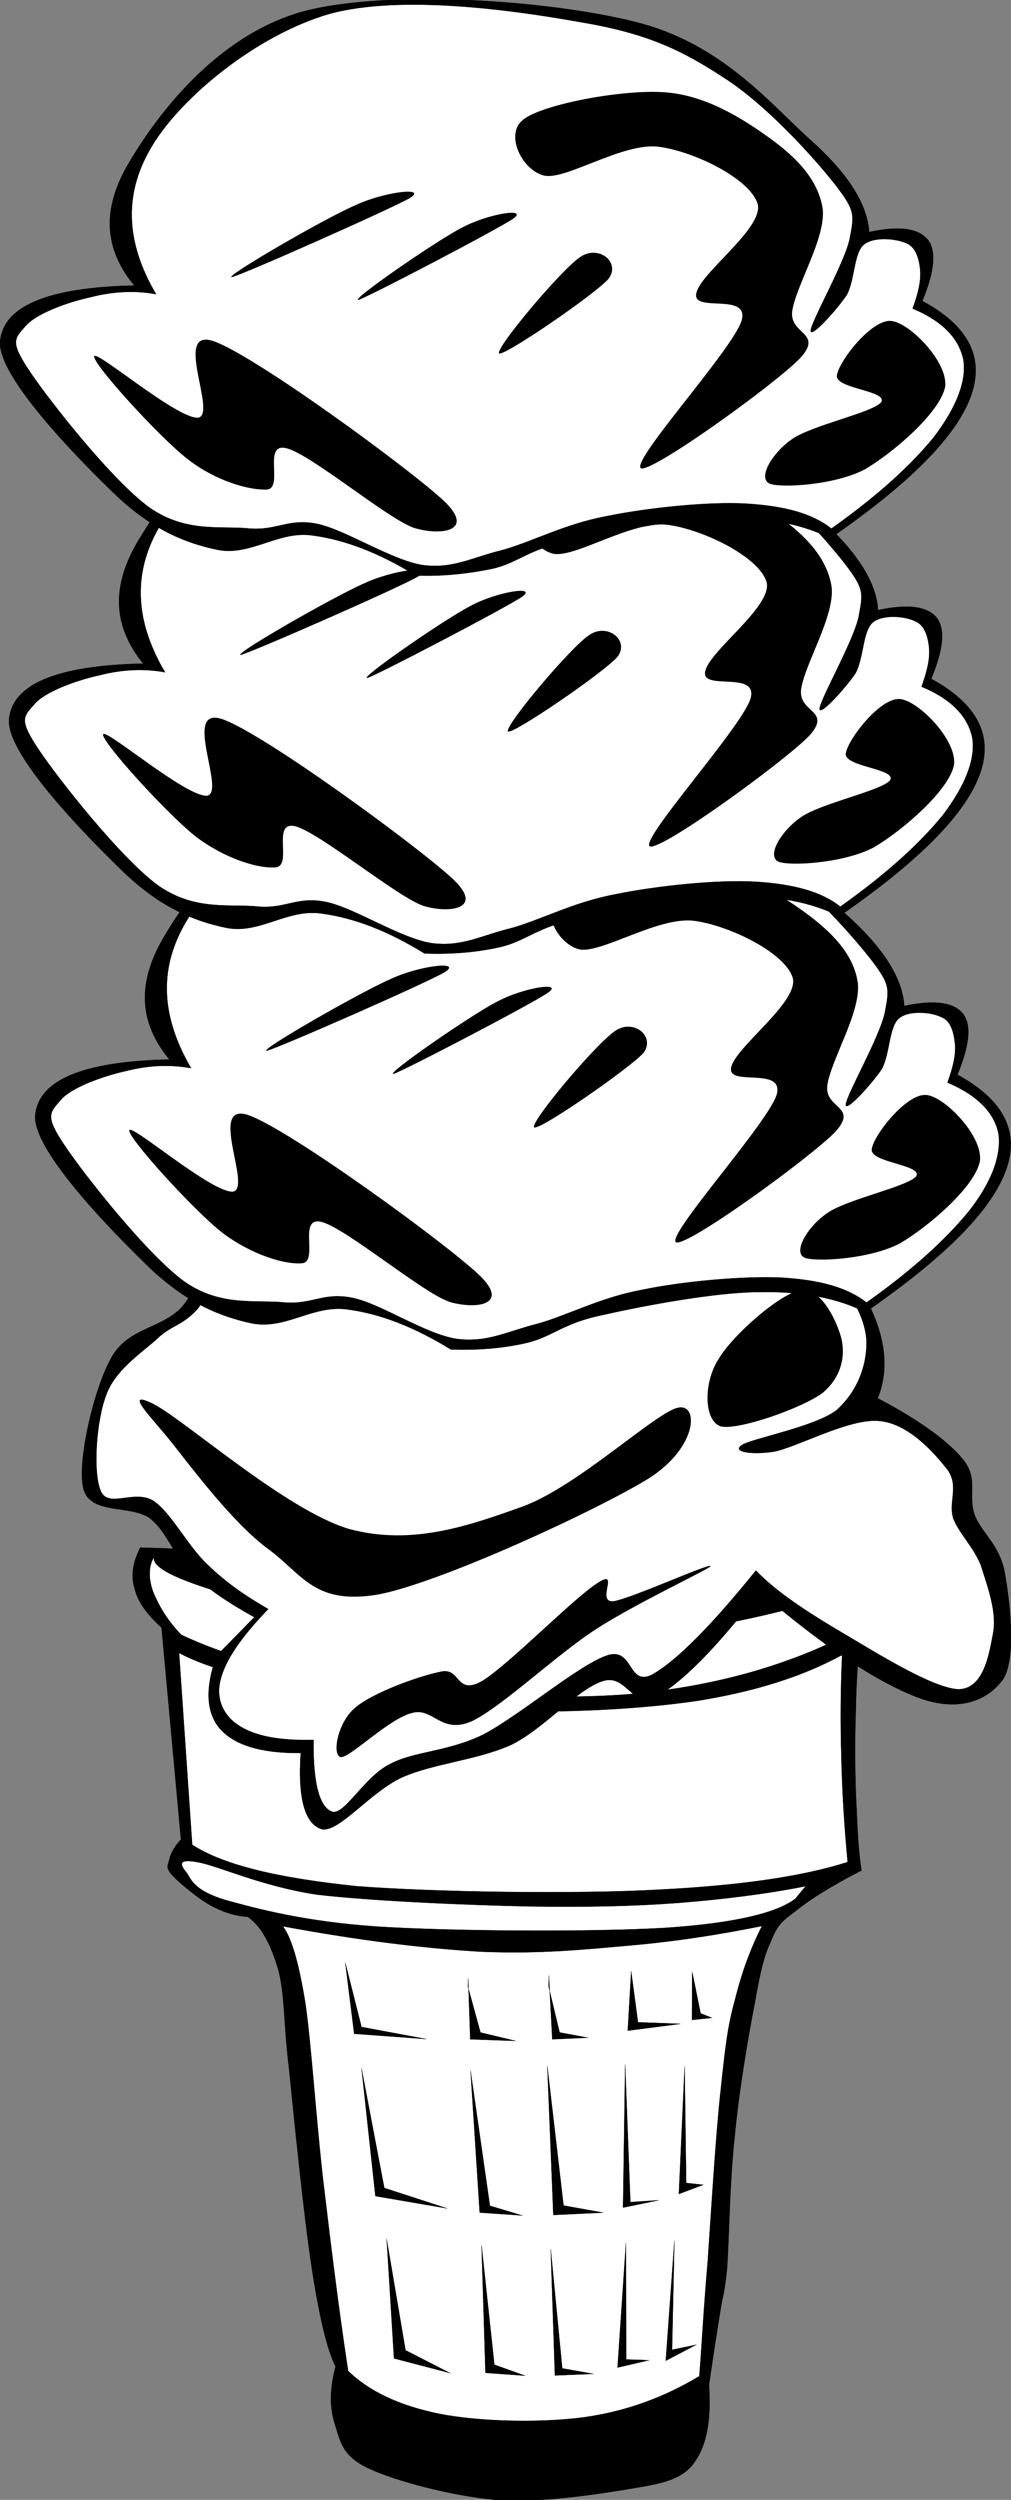
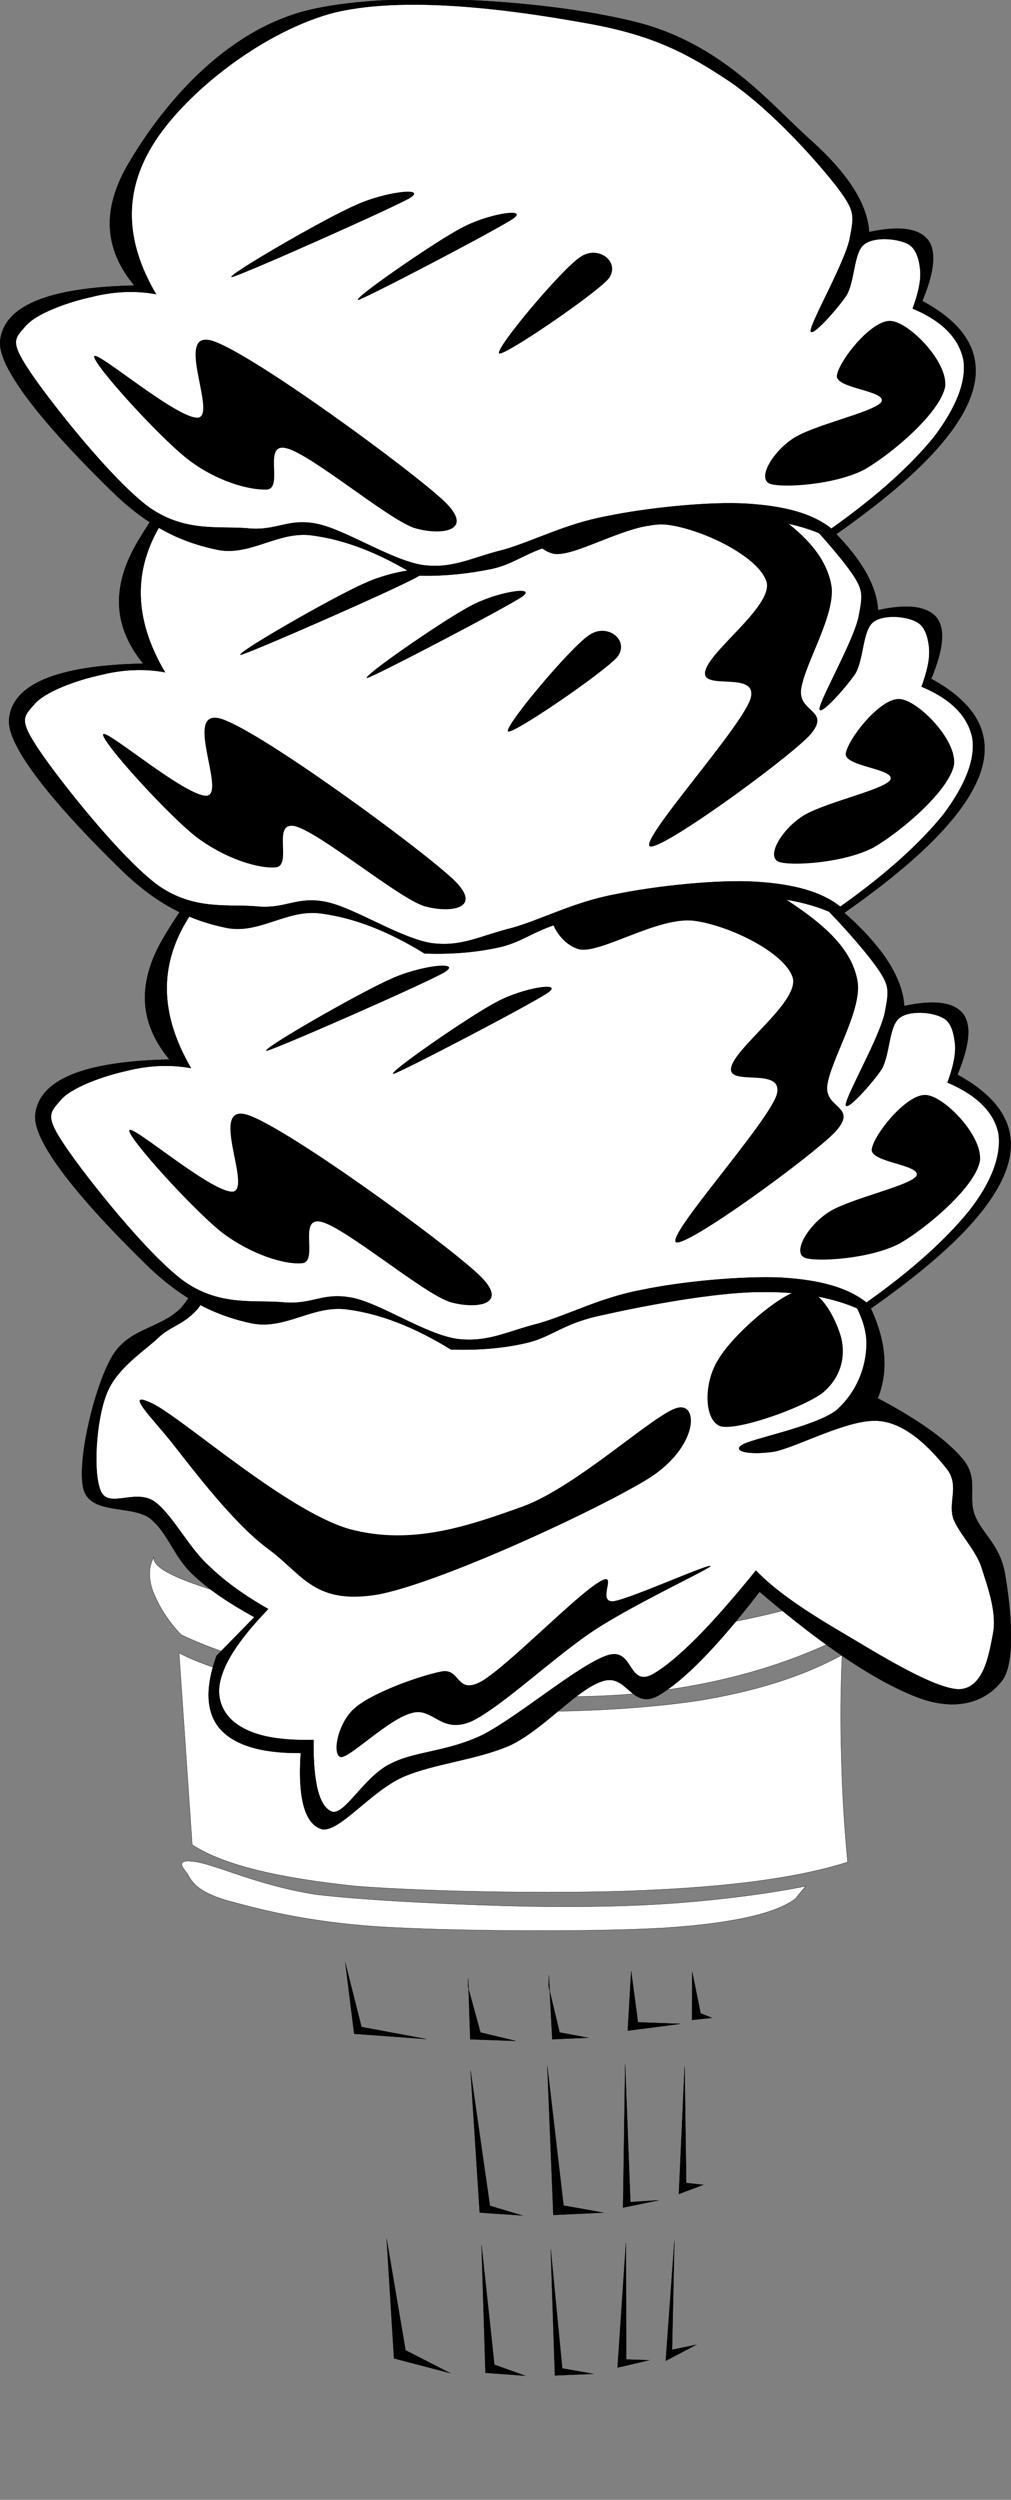
<svg xmlns="http://www.w3.org/2000/svg" space="preserve" viewBox="0 0 138.883 343.242" enable-background="new 0 0 138.883 343.242" overflow="visible">
  <rect x="0" y="0" width="138.883" height="343.242" fill="#808080" stroke="none" />
  <g id="Layer_1">
    <g clip-rule="evenodd" fill-rule="evenodd">
-       <path stroke="#000" stroke-width=".036" stroke-miterlimit="10" d="m19.277 212.47c-0.972 1.908-1.368 3.779-0.792 5.615 0.396 1.836 1.764 3.637 3.708 5.4l2.664 29.088c-0.936 0.973-1.476 2.053-1.62 2.844-0.216 0.793-0.504 1.045 0.504 2.16 0.936 0.973 3.492 3.133 5.292 4.104 1.692 0.9 3.312 1.404 5.004 1.512 1.908 1.332 3.168 3.781 4.212 7.346 0.9 3.527 0.648 6.803 1.476 13.715 0.684 6.805 2.052 20.447 3.132 27.324 1.044 6.805 2.124 11.16 3.24 13.355-0.792 2.953-0.864 5.617-0.072 7.992 0.72 2.268 0.972 4.32 4.644 6.012 3.708 1.729 11.196 3.709 17.172 4.285 5.904 0.467 13.068-0.576 17.748-1.332 4.428-0.756 7.488-1.08 9.468-3.348 2.017-2.484 2.664-6.049 2.341-11.09 0.575-3.959 1.079-7.199 1.512-9.863 0.396-2.736 0.576-2.195 0.972-6.156 0.288-4.211 0.36-11.951 1.044-18.072 0.576-6.154 1.872-13.895 2.772-18.359 0.792-4.535 1.26-6.443 2.231-8.496 0.864-2.16 1.368-2.627 3.456-4.176 2.052-1.656 5.04-3.492 8.964-5.508-0.359-2.195-0.54-4.932-0.684-8.604-0.216-3.672-0.252-9.145-0.108-13.213 0.072-4.176 0.324-7.813 0.757-11.305 1.26-0.646 2.159-1.691 2.844-2.986 0.647-1.332 1.08-3.061 1.151-5.041-34.345-1.02-68.689-2.1-103.03-3.18z" />
      <path stroke="#000" stroke-width=".036" stroke-miterlimit="10" d="m114.39 225.43c-8.1 3.781-17.279 6.229-28.08 7.201-10.907 0.863-25.884-0.072-36.18-1.441-10.332-1.404-18.612-3.6-25.236-6.73-2.088-2.16-3.204-4.285-3.888-5.977-0.612-1.729-0.612-3.42 0.144-4.68-0.252 1.295 2.448 2.771 8.244 4.572 5.868 1.691 15.804 4.932 26.064 5.975 10.08 1.008 23.292 1.152 34.236 0.037 10.836-1.225 20.844-3.602 30.42-7.129 0.396 1.152-0.036 2.197-0.9 3.672-1.04 1.34-2.52 2.89-4.82 4.51z" fill="#fff" />
      <path stroke="#000" stroke-width=".036" stroke-miterlimit="10" d="m24.605 226.98l1.8 26.316c4.32 2.807 11.844 4.57 22.572 5.688 10.8 0.828 30.24 1.115 41.652 0.467 11.269-0.574 19.729-1.836 25.813-3.779-0.469-4.932-0.757-9.648-0.864-14.436-0.145-4.789-0.108-9.359 0.107-14.004-5.399 2.951-11.88 5.004-19.871 6.299-8.064 1.189-18.612 1.693-27.9 1.369-9.504-0.396-20.304-1.943-27.684-3.275-7.278-1.38-12.39-2.93-15.63-4.66z" fill="#fff" />
      <path stroke="#000" stroke-width=".036" stroke-miterlimit="10" d="m109.28 260.68c-2.521 1.98-8.496 3.42-18.072 4.033-9.792 0.574-29.196 0.467-39.312-0.182-10.116-0.684-16.524-2.447-20.88-3.635-4.32-1.297-4.752-2.809-5.328-3.709-0.756-0.9-1.584-2.051 1.404-1.512 3.024 0.541 8.64 3.275 16.416 4.465 7.704 0.898 20.7 1.439 29.124 1.619 8.244 0.107 14.04 0 20.448-0.469 6.372-0.504 12.096-1.223 17.604-2.303-0.47 0.53-0.94 1.11-1.4 1.69z" fill="#fff" />
-       <path stroke="#000" stroke-width=".036" stroke-miterlimit="10" d="m38.861 264.49c1.188 1.549 2.232 5.111 3.132 10.836 0.792 5.76 1.368 14.652 2.304 23.221 1.008 8.424 2.052 17.279 3.528 27 2.952 2.844 7.056 4.752 12.456 5.867 5.364 1.08 13.788 1.297 19.836 0.504 6.012-0.828 11.196-2.809 15.948-5.652 0.323-3.959 0.575-9.107 1.151-15.732 0.468-6.73 1.116-17.639 1.8-23.688 0.648-6.084 0.937-8.639 1.98-12.383 0.936-3.781 2.16-7.021 3.672-10.008-5.724 1.15-11.556 2.088-18.036 2.662-6.516 0.576-12.456 1.189-20.448 0.865-8.065-0.46-16.993-1.58-27.325-3.49z" fill="#fff" />
      <path stroke="#000" stroke-width=".036" stroke-miterlimit="10" d="m47.429 269.46l1.224 9.791 9.9 0.721-8.892-1.656-2.232-8.85z" />
-       <path stroke="#000" stroke-width=".036" stroke-miterlimit="10" d="m49.661 283.97l1.908 17.566 9.864 1.693-8.64-2.809-3.132-16.45z" />
      <path stroke="#000" stroke-width=".036" stroke-miterlimit="10" d="m53.117 307.44l1.008 16.381 7.704 2.016-6.12-3.133-2.592-15.27z" />
      <path stroke="#000" stroke-width=".036" stroke-miterlimit="10" d="m64.313 271.62l0.288 8.389 6.228 0.217-4.824-1.152-1.728-6.301 0.036-1.16z" />
      <path stroke="#000" stroke-width=".036" stroke-miterlimit="10" d="m64.637 284.29l1.26 19.512 5.833 0.395-4.429-1.332-2.664-18.58z" />
      <path stroke="#000" stroke-width=".036" stroke-miterlimit="10" d="m66.149 308.27l0.54 17.533 5.436 0.395-4.212-1.512-1.764-16.42z" />
      <path stroke="#000" stroke-width=".036" stroke-miterlimit="10" d="m75.401 271.22l0.468 8.783 4.896-0.215-3.888-0.721-1.512-6.301 0.036-1.54z" />
      <path stroke="#000" stroke-width=".036" stroke-miterlimit="10" d="m75.185 283.68l0.828 20.449 6.84-0.324-5.436-0.973-2.232-19.16z" />
      <path stroke="#000" stroke-width=".036" stroke-miterlimit="10" d="m75.653 308.81l0.575 17.352 5.257-0.217-4.248-0.756-1.584-16.37z" />
      <path stroke="#000" stroke-width=".036" stroke-miterlimit="10" d="m85.985 307.98l-1.152 17.1 4.32-1.008-3.133-0.107-0.035-15.98z" />
      <path stroke="#000" stroke-width=".036" stroke-miterlimit="10" d="m85.877 283.46l-0.288 19.654 4.896-1.008-3.889 0.252-0.719-18.89z" />
      <path stroke="#000" stroke-width=".036" stroke-miterlimit="10" d="m86.705 270.65l-0.468 8.172 7.235-0.936-5.832-0.217-0.935-7.01z" />
      <path stroke="#000" stroke-width=".036" stroke-miterlimit="10" d="m95.093 270.76l-0.036 6.588 2.736-0.287-1.548-0.613-1.152-5.69z" />
      <path stroke="#000" stroke-width=".036" stroke-miterlimit="10" d="m94.049 283.75l-0.792 17.496 3.348-1.26-2.34-0.252-0.216-15.99z" />
      <path stroke="#000" stroke-width=".036" stroke-miterlimit="10" d="m92.645 307.66l-1.188 16.488 4.176-2.197-3.312 0.686 0.324-14.98z" />
      <path stroke="#000" stroke-width=".036" stroke-miterlimit="10" d="m29.753 227.34l5.184-5.291c-3.384-1.873-6.264-3.744-8.64-6.049-2.448-2.375-3.276-5.58-5.688-7.523-2.628-1.908-8.172-0.432-9.144-4.033-0.936-3.779 1.476-13.824 3.78-17.928 2.232-4.139 6.516-3.959 9.504-6.803 2.772-3.025 2.664-6.48 7.596-10.801 4.788-4.5 10.368-13.176 21.6-15.192 11.268-1.944 34.344-0.468 45.216 3.456 10.691 3.816 15.12 13.536 18.828 19.439 3.527 5.797 4.392 10.873 2.592 15.373 5.58 2.951 9.54 5.76 11.736 8.424 2.124 2.664 0.647 4.896 1.548 7.523 0.936 2.557 3.384 4.033 4.14 7.885 0.685 3.779 1.656 11.627-0.144 14.652-1.98 2.844-5.832 4.68-11.412 2.736-5.652-2.053-12.924-6.805-22.104-14.652-5.76 7.488-10.368 12.203-13.968 14.291-3.672 1.945-4.212-3.131-7.596-2.016-3.492 1.08-8.028 6.553-12.636 8.783-4.752 2.088-10.44 2.484-14.832 4.393-4.392 1.98-8.676 7.561-11.052 7.164-2.304-0.648-3.384-3.996-2.952-10.477-5.472 0.072-9.108-1.115-11.052-3.275-1.923-2.21-2.139-5.52-0.519-10.06z" />
      <path stroke="#000" stroke-width=".036" stroke-miterlimit="10" d="m36.845 220.93c-2.88-1.656-5.688-3.527-8.28-6.047-2.736-2.521-5.04-7.164-7.452-8.785-2.592-1.656-6.156 1.008-7.236-1.295-1.152-2.521-0.648-9.686 0.684-13.176 1.188-3.457 4.788-5.797 6.912-7.705 2.052-2.016 3.492-1.799 5.688-4.211 2.016-2.701 3.312-6.805 7.092-10.801 3.816-4.068 9.36-10.224 15.516-12.636 6.084-2.304 13.68-1.98 20.556-1.656 6.768 0.144 14.256 1.512 19.691 2.556 5.257 0.9 7.885 0.072 11.916 2.952 3.996 2.772 9.181 9.612 12.097 13.716 2.844 3.924 4.788 6.877 5.004 10.26 0.071 3.385-1.26 6.984-4.141 9.541-2.987 2.268-11.52 3.852-12.96 4.752-1.403 0.9 1.009 1.404 4.32 0.936 3.204-0.576 10.548-4.717 14.652-4.213 3.996 0.396 7.56 4.5 9.323 6.77 1.513 2.268 0.036 4.32 0.721 6.588 0.792 2.051 2.7 3.816 3.78 6.408 0.827 2.664 2.195 6.191 1.728 9.18-0.54 2.807-1.224 7.883-4.824 7.883-3.815-0.18-12.384-5.723-17.1-8.459-4.681-2.809-8.244-5.293-10.692-7.848-6.084 7.523-10.764 12.275-14.184 14.256-3.492 1.836-2.557-3.924-6.372-2.557-3.996 1.439-11.952 8.244-16.92 10.836-4.968 2.412-9.36 2.232-12.78 4.033-3.528 1.727-6.228 7.055-7.956 6.551-1.728-0.611-2.628-3.852-2.556-9.863-4.68 0.107-7.848-0.504-10.044-1.836-2.232-1.332-3.384-3.637-2.772-6.229 0.613-2.77 2.809-5.97 6.589-9.9z" fill="#fff" />
      <path d="m23.561 198.04c2.664 3.35 8.388 11.053 13.284 14.652 4.788 3.529 6.336 7.74 15.192 6.229 8.784-1.729 30.132-11.629 37.116-15.947 6.768-4.32 6.84-10.369 3.96-9.686-2.988 0.613-13.681 10.729-21.24 13.537-7.632 2.736-15.3 5.4-23.832 3.131-8.676-2.482-22.932-15.227-27.072-17.242-4.176-2.02-0.072 1.98 2.592 5.33z" />
      <path d="m48.761 234.5c2.34-2.053 8.712-4.355 11.736-4.969 2.844-0.684 2.052 3.313 5.688 1.297 3.708-2.232 12.852-11.664 16.056-13.572 2.952-1.871-0.468 2.881 2.088 2.592 2.628-0.467 13.536-5.436 13.284-4.787-0.504 0.539-10.225 5.076-15.696 8.604-5.508 3.564-12.924 10.656-17.1 12.672-4.284 1.873-5.328-2.016-8.28-1.115-3.132 0.791-8.352 6.047-9.684 6.047-1.332-0.21-0.468-4.79 1.908-6.77z" />
      <path d="m98.657 186.7c1.836-3.238 8.315-8.963 11.231-9.539 2.809-0.576 5.076 4.211 5.688 6.588 0.576 2.447 0.036 5.328-2.592 7.523-2.845 2.088-11.628 5.184-14.004 4.572-2.345-0.86-2.309-6.05-0.329-9.14z" />
      <path stroke="#000" stroke-width=".036" stroke-miterlimit="10" d="m61.937 185.29c-5.04-3.098-9.756-4.934-14.292-5.51-4.644-0.611-8.352 2.773-12.924 1.945-4.572-0.936-9.144-2.916-14.112-7.596-5.112-4.933-16.2-16.201-15.768-21.025 0.468-4.788 6.48-7.38 18.432-7.632-4.32-5.22-4.428-10.764-0.612-17.064 3.852-6.48 11.916-17.208 23.652-20.52 11.736-3.168 34.128-1.584 45.936 1.44 11.628 2.952 18.396 11.124 23.796 16.056 5.364 4.752 7.956 9 8.172 12.744 4.176-0.9 6.769-0.504 8.064 1.044 1.188 1.584 0.936 4.284-0.756 8.388 6.443 3.528 8.676 7.956 6.552 13.428-2.16 5.472-8.424 11.736-19.188 19.188-3.744-1.908-8.604-2.879-14.58-2.771-6.191 0.035-16.02 1.908-21.42 3.133-5.436 1.078-6.912 2.951-10.403 3.814-3.474 0.83-7.038 1.05-10.53 0.94z" />
      <path stroke="#000" stroke-width=".036" stroke-miterlimit="10" d="m26.225 146.66c-2.952-0.54-5.976-0.36-8.928 0.396-3.096 0.684-7.596 2.268-9.036 4.068-1.44 1.692-2.124 2.124 0.72 6.3 2.772 4.104 11.268 14.868 16.344 18.541 5.04 3.527 9.936 2.447 13.86 2.879 3.816 0.252 5.22-1.439 9.216-0.648 3.924 0.793 10.08 5.041 14.436 5.652 4.212 0.504 6.804-1.043 11.124-2.123 4.14-1.188 8.532-3.564 14.148-4.609 5.615-1.188 14.04-1.943 19.296-1.691 5.22 0.324 8.964 1.332 11.628 3.42 6.408-4.535 11.016-8.784 14.111-12.6 3.097-3.96 4.393-7.56 4.032-10.512-0.54-2.916-2.88-5.328-7.02-7.092 0.756-2.088 1.151-3.744 1.044-5.256-0.181-1.584-0.54-3.132-1.765-3.672-1.403-0.756-4.535-1.044-5.939 0.108-1.404 1.224-1.224 4.896-2.376 6.984-1.332 1.98-4.968 6.012-4.932 4.86 0.107-1.368 4.68-9.324 5.363-12.636 0.612-3.276 0.792-3.78-1.943-7.344-3.024-3.852-9.469-10.98-15.301-14.724-5.903-3.852-10.548-6.12-19.619-7.632-9.217-1.656-24.805-3.852-34.668-1.152-9.936 2.916-20.232 11.376-24.228 18-3.978 6.43-3.834 13.13 0.45 20.47z" fill="#fff" />
      <path d="m61.613 178.7c-3.708-1.33-14.04-10.007-17.388-10.907-3.384-0.9-0.432 5.329-2.664 5.651-2.412 0.252-7.056-1.188-11.016-4.175-3.996-3.132-13.068-13.14-12.78-14.076s11.376 8.676 14.256 8.424c2.628-0.504-3.528-12.384 2.088-10.512 5.616 1.944 27 17.496 31.68 21.923 4.464 4.23-0.54 4.81-4.176 3.69z" />
      <path d="m76.805 122.62c2.845-2.052 13.5-4.104 19.332-3.672 5.688 0.396 10.62 3.6 14.4 6.3 3.6 2.628 6.731 5.688 7.308 9.72 0.433 3.96-3.6 10.404-4.176 13.932-0.54 3.42 4.392 2.88 1.044 6.552-3.636 3.672-20.412 15.84-21.852 15.12-1.368-0.936 12.491-16.2 13.823-20.232 1.116-3.96-6.624-1.116-6.264-3.672 0.396-2.772 9.252-8.964 8.496-12.348-0.972-3.456-8.676-7.236-13.536-7.884-4.896-0.648-12.744 4.5-15.768 3.924-3.171-0.76-5.583-5.84-2.811-7.74z" />
      <path d="m127.2 150.34c2.556 0.18 7.848 5.652 7.416 9.072-0.648 3.492-6.948 8.928-10.98 11.304-4.067 2.161-11.447 2.593-13.104 1.979-1.656-0.755 0.36-4.211 2.988-6.047 2.592-1.944 11.195-3.708 12.348-5.148 0.864-1.584-6.264-1.836-6.12-3.672 0.24-2.01 4.82-7.7 7.44-7.48z" />
      <path d="m53.585 134.46c-4.212 1.836-18.144 9.828-16.956 9.828 1.296-0.252 21.42-9.072 24.408-10.764 2.664-1.66-3.384-0.98-7.452 0.93z" />
      <path d="m68.165 137.59c-3.6 1.872-15.3 9.972-14.112 9.864 1.188-0.324 18.828-9.504 21.24-11.16 2.232-1.58-3.528-0.68-7.128 1.3z" />
-       <path d="m84.509 141.55c-2.592 1.692-11.808 12.636-11.124 13.248 0.72 0.468 12.996-8.028 15.013-10.224 1.691-2.27-1.369-4.76-3.889-3.03z" />
      <path stroke="#000" stroke-width=".036" stroke-miterlimit="10" d="m58.337 130.93c-5.004-3.096-9.756-4.932-14.256-5.508-4.608-0.648-8.46 2.88-12.96 1.98-4.572-0.936-9.144-2.88-14.112-7.632-5.112-4.932-16.2-16.2-15.768-21.024 0.468-4.788 6.48-7.38 18.432-7.632-4.248-5.22-4.392-10.764-0.576-17.064 3.924-6.48 11.844-17.208 23.616-20.52 11.736-3.168 34.092-1.584 45.972 1.44 11.664 2.952 18.288 11.124 23.761 16.056 5.363 4.752 7.956 9 8.172 12.744 4.176-0.9 6.768-0.504 8.063 1.044 1.188 1.584 0.937 4.284-0.756 8.388 6.444 3.528 8.676 7.956 6.552 13.428-2.159 5.472-8.424 11.736-19.188 19.188-3.744-1.908-8.604-2.88-14.58-2.772-6.192 0.036-16.02 1.908-21.42 3.132-5.437 1.08-6.912 2.952-10.404 3.816-3.483 0.82-7.047 1.04-10.539 0.93z" />
      <path stroke="#000" stroke-width=".036" stroke-miterlimit="10" d="m22.661 92.304c-2.952-0.54-5.976-0.36-8.928 0.396-3.168 0.684-7.632 2.268-9.072 4.068-1.512 1.692-2.052 2.124 0.756 6.3 2.772 4.104 11.268 14.868 16.344 18.54 5.076 3.528 9.828 2.448 13.824 2.88 3.816 0.252 5.22-1.44 9.216-0.648 3.924 0.828 10.08 4.932 14.436 5.652 4.212 0.576 6.804-1.044 11.124-2.088 4.14-1.188 8.532-3.564 14.148-4.608 5.544-1.152 14.112-2.052 19.332-1.728 5.148 0.324 8.964 1.332 11.592 3.42 6.408-4.536 11.017-8.784 14.112-12.6 2.988-3.96 4.464-7.56 4.032-10.512-0.576-2.916-2.772-5.328-6.984-7.092 0.756-2.088 1.152-3.744 1.044-5.256-0.144-1.584-0.611-3.132-1.8-3.672-1.404-0.756-4.536-1.044-5.939 0.108-1.404 1.224-1.225 4.896-2.377 6.984-1.331 1.98-4.968 6.012-4.932 4.86 0.108-1.368 4.68-9.324 5.364-12.636 0.612-3.276 0.792-3.78-1.944-7.344-3.023-3.852-9.468-10.98-15.3-14.724-5.868-3.852-10.656-6.12-19.62-7.632-9.252-1.656-24.732-3.852-34.632-1.152-10.008 2.916-20.232 11.376-24.264 18-3.951 6.45-3.843 13.146 0.477 20.49z" fill="#fff" />
      <path d="m58.049 124.34c-3.708-1.368-14.004-9.9-17.424-10.872-3.384-0.864-0.432 5.22-2.664 5.616-2.412 0.252-7.056-1.188-11.016-4.176-3.996-3.132-13.068-13.14-12.78-14.076 0.252-0.936 11.448 8.676 14.292 8.424 2.628-0.504-3.528-12.384 2.088-10.512 5.652 1.944 26.892 17.496 31.644 21.924 4.5 4.22-0.576 4.8-4.14 3.68z" />
      <path d="m73.205 68.256c2.736-2.052 13.572-4.104 19.332-3.672 5.652 0.396 10.691 3.6 14.436 6.3 3.637 2.628 6.66 5.688 7.272 9.72 0.432 3.96-3.601 10.404-4.176 13.932-0.54 3.42 4.392 2.88 1.044 6.552-3.637 3.672-20.412 15.84-21.853 15.12-1.368-0.936 12.492-16.2 13.824-20.232 1.188-3.96-6.588-1.116-6.228-3.672 0.323-2.772 9.252-8.964 8.46-12.348-0.973-3.456-8.677-7.236-13.536-7.884-4.896-0.684-12.744 4.572-15.769 3.96-3.15-0.722-5.562-5.906-2.79-7.778z" />
      <path d="m123.6 95.976c2.521 0.18 7.921 5.652 7.452 9.072-0.72 3.492-6.983 8.928-11.016 11.304-4.104 2.16-11.376 2.592-13.068 1.98-1.728-0.756 0.324-4.212 2.952-6.048 2.592-1.944 11.196-3.708 12.349-5.148 0.972-1.584-6.337-1.836-6.084-3.672 0.3-2.01 4.76-7.7 7.42-7.484z" />
      <path d="m50.021 80.1c-4.212 1.836-18.144 9.828-16.956 9.828 1.26-0.252 21.42-9.072 24.372-10.764 2.736-1.656-3.348-0.972-7.416 0.936z" />
      <path d="m64.565 83.232c-3.6 1.872-15.3 9.972-14.112 9.864 1.188-0.324 18.792-9.504 21.275-11.16 2.197-1.584-3.563-0.684-7.163 1.296z" />
      <path d="m80.945 87.192c-2.593 1.692-11.772 12.636-11.16 13.248 0.612 0.468 13.067-8.028 15.012-10.224 1.764-2.268-1.332-4.752-3.852-3.024z" />
      <path stroke="#000" stroke-width=".036" stroke-miterlimit="10" d="m57.113 79.02c-5.004-3.096-9.756-4.932-14.256-5.508-4.608-0.648-8.46 2.88-12.96 1.98-4.572-0.936-9.144-2.88-14.112-7.632-5.112-4.932-16.2-16.2-15.768-21.024 0.468-4.788 6.48-7.38 18.432-7.632-4.32-5.22-4.428-10.764-0.612-17.064 3.852-6.48 11.916-17.208 23.652-20.52 11.7-3.168 34.201-1.584 45.972 1.44 11.664 2.952 18.288 11.124 23.76 16.056 5.364 4.752 7.956 9 8.172 12.744 4.177-0.9 6.769-0.504 8.064 1.044 1.188 1.548 0.936 4.356-0.756 8.424 6.443 3.456 8.676 7.92 6.552 13.392-2.16 5.472-8.424 11.736-19.188 19.188-3.744-1.908-8.604-2.88-14.58-2.772-6.192 0-16.021 1.98-21.42 3.168-5.437 1.08-6.912 2.988-10.404 3.78-3.477 0.72-7.041 1.08-10.533 0.936z" />
      <path stroke="#000" stroke-width=".036" stroke-miterlimit="10" d="m21.437 40.392c-2.952-0.54-5.976-0.36-8.928 0.396-3.168 0.684-7.632 2.268-9.072 4.068-1.512 1.692-2.052 2.124 0.756 6.3 2.772 4.104 11.268 14.868 16.344 18.54 5.076 3.528 9.828 2.448 13.824 2.88 3.816 0.252 5.22-1.44 9.216-0.648 3.924 0.828 10.08 4.932 14.436 5.652 4.212 0.576 6.804-1.044 11.124-2.088 4.14-1.188 8.532-3.564 14.148-4.608 5.544-1.152 14.112-2.052 19.332-1.728 5.147 0.324 8.964 1.332 11.592 3.42 6.408-4.536 11.016-8.784 14.112-12.6 2.987-3.96 4.464-7.56 4.031-10.512-0.575-2.916-2.771-5.328-6.983-7.092 0.756-2.088 1.151-3.744 1.044-5.256-0.145-1.584-0.612-3.132-1.8-3.672-1.404-0.684-4.536-1.008-5.94 0.144s-1.224 4.896-2.376 6.948c-1.332 1.98-4.968 6.012-4.932 4.86 0.107-1.368 4.68-9.324 5.363-12.636 0.612-3.276 0.792-3.78-1.943-7.344-3.024-3.852-9.468-10.98-15.3-14.724-5.868-3.852-10.656-6.12-19.62-7.632-9.252-1.656-24.732-3.852-34.632-1.152-10.008 2.916-20.232 11.376-24.264 18-3.955 6.444-3.847 13.14 0.473 20.484z" fill="#fff" />
      <path d="m56.825 72.468c-3.708-1.332-14.004-10.008-17.424-10.908-3.384-0.9-0.432 5.328-2.664 5.652-2.412 0.144-7.056-1.116-11.016-4.212-3.996-3.132-13.068-13.14-12.78-14.076 0.252-0.937 11.448 8.676 14.292 8.424 2.628-0.504-3.528-12.384 2.088-10.512 5.652 1.944 26.892 17.496 31.644 21.924 4.5 4.284-0.576 4.824-4.14 3.708z" />
-       <path d="m71.981 16.344c2.735-2.052 13.571-4.104 19.332-3.672 5.651 0.396 10.691 3.6 14.436 6.3 3.636 2.628 6.66 5.688 7.271 9.72 0.433 3.96-3.6 10.404-4.176 13.932-0.54 3.348 4.393 2.952 1.044 6.588-3.636 3.708-20.412 15.768-21.852 15.084-1.368-1.044 12.492-16.164 13.824-20.232 1.188-3.96-6.588-1.116-6.229-3.672 0.324-2.772 9.252-8.964 8.46-12.348-0.972-3.456-8.676-7.236-13.536-7.884-4.896-0.684-12.743 4.572-15.768 3.96-3.155-0.72-5.567-5.904-2.795-7.776z" />
      <path d="m122.38 44.064c2.521 0.18 7.92 5.652 7.452 9.072-0.72 3.492-6.984 8.928-11.016 11.304-4.104 2.16-11.376 2.592-13.068 1.98-1.729-0.756 0.324-4.212 2.952-6.048 2.592-1.944 11.196-3.708 12.348-5.148 0.972-1.584-6.336-1.836-6.084-3.672 0.29-2.016 4.76-7.704 7.42-7.488z" />
      <path d="m48.797 28.188c-4.212 1.8-18.144 9.9-16.956 9.864 1.26-0.216 21.42-9.18 24.372-10.8 2.736-1.656-3.348-0.972-7.416 0.936z" />
      <path d="m63.341 31.32c-3.6 1.872-15.3 9.972-14.112 9.864 1.188-0.324 18.792-9.504 21.276-11.16 2.196-1.584-3.564-0.684-7.164 1.296z" />
      <path d="m79.721 35.28c-2.592 1.692-11.771 12.636-11.16 13.248 0.612 0.468 13.068-8.028 15.012-10.224 1.764-2.268-1.332-4.752-3.852-3.024z" />
    </g>
  </g>
</svg>